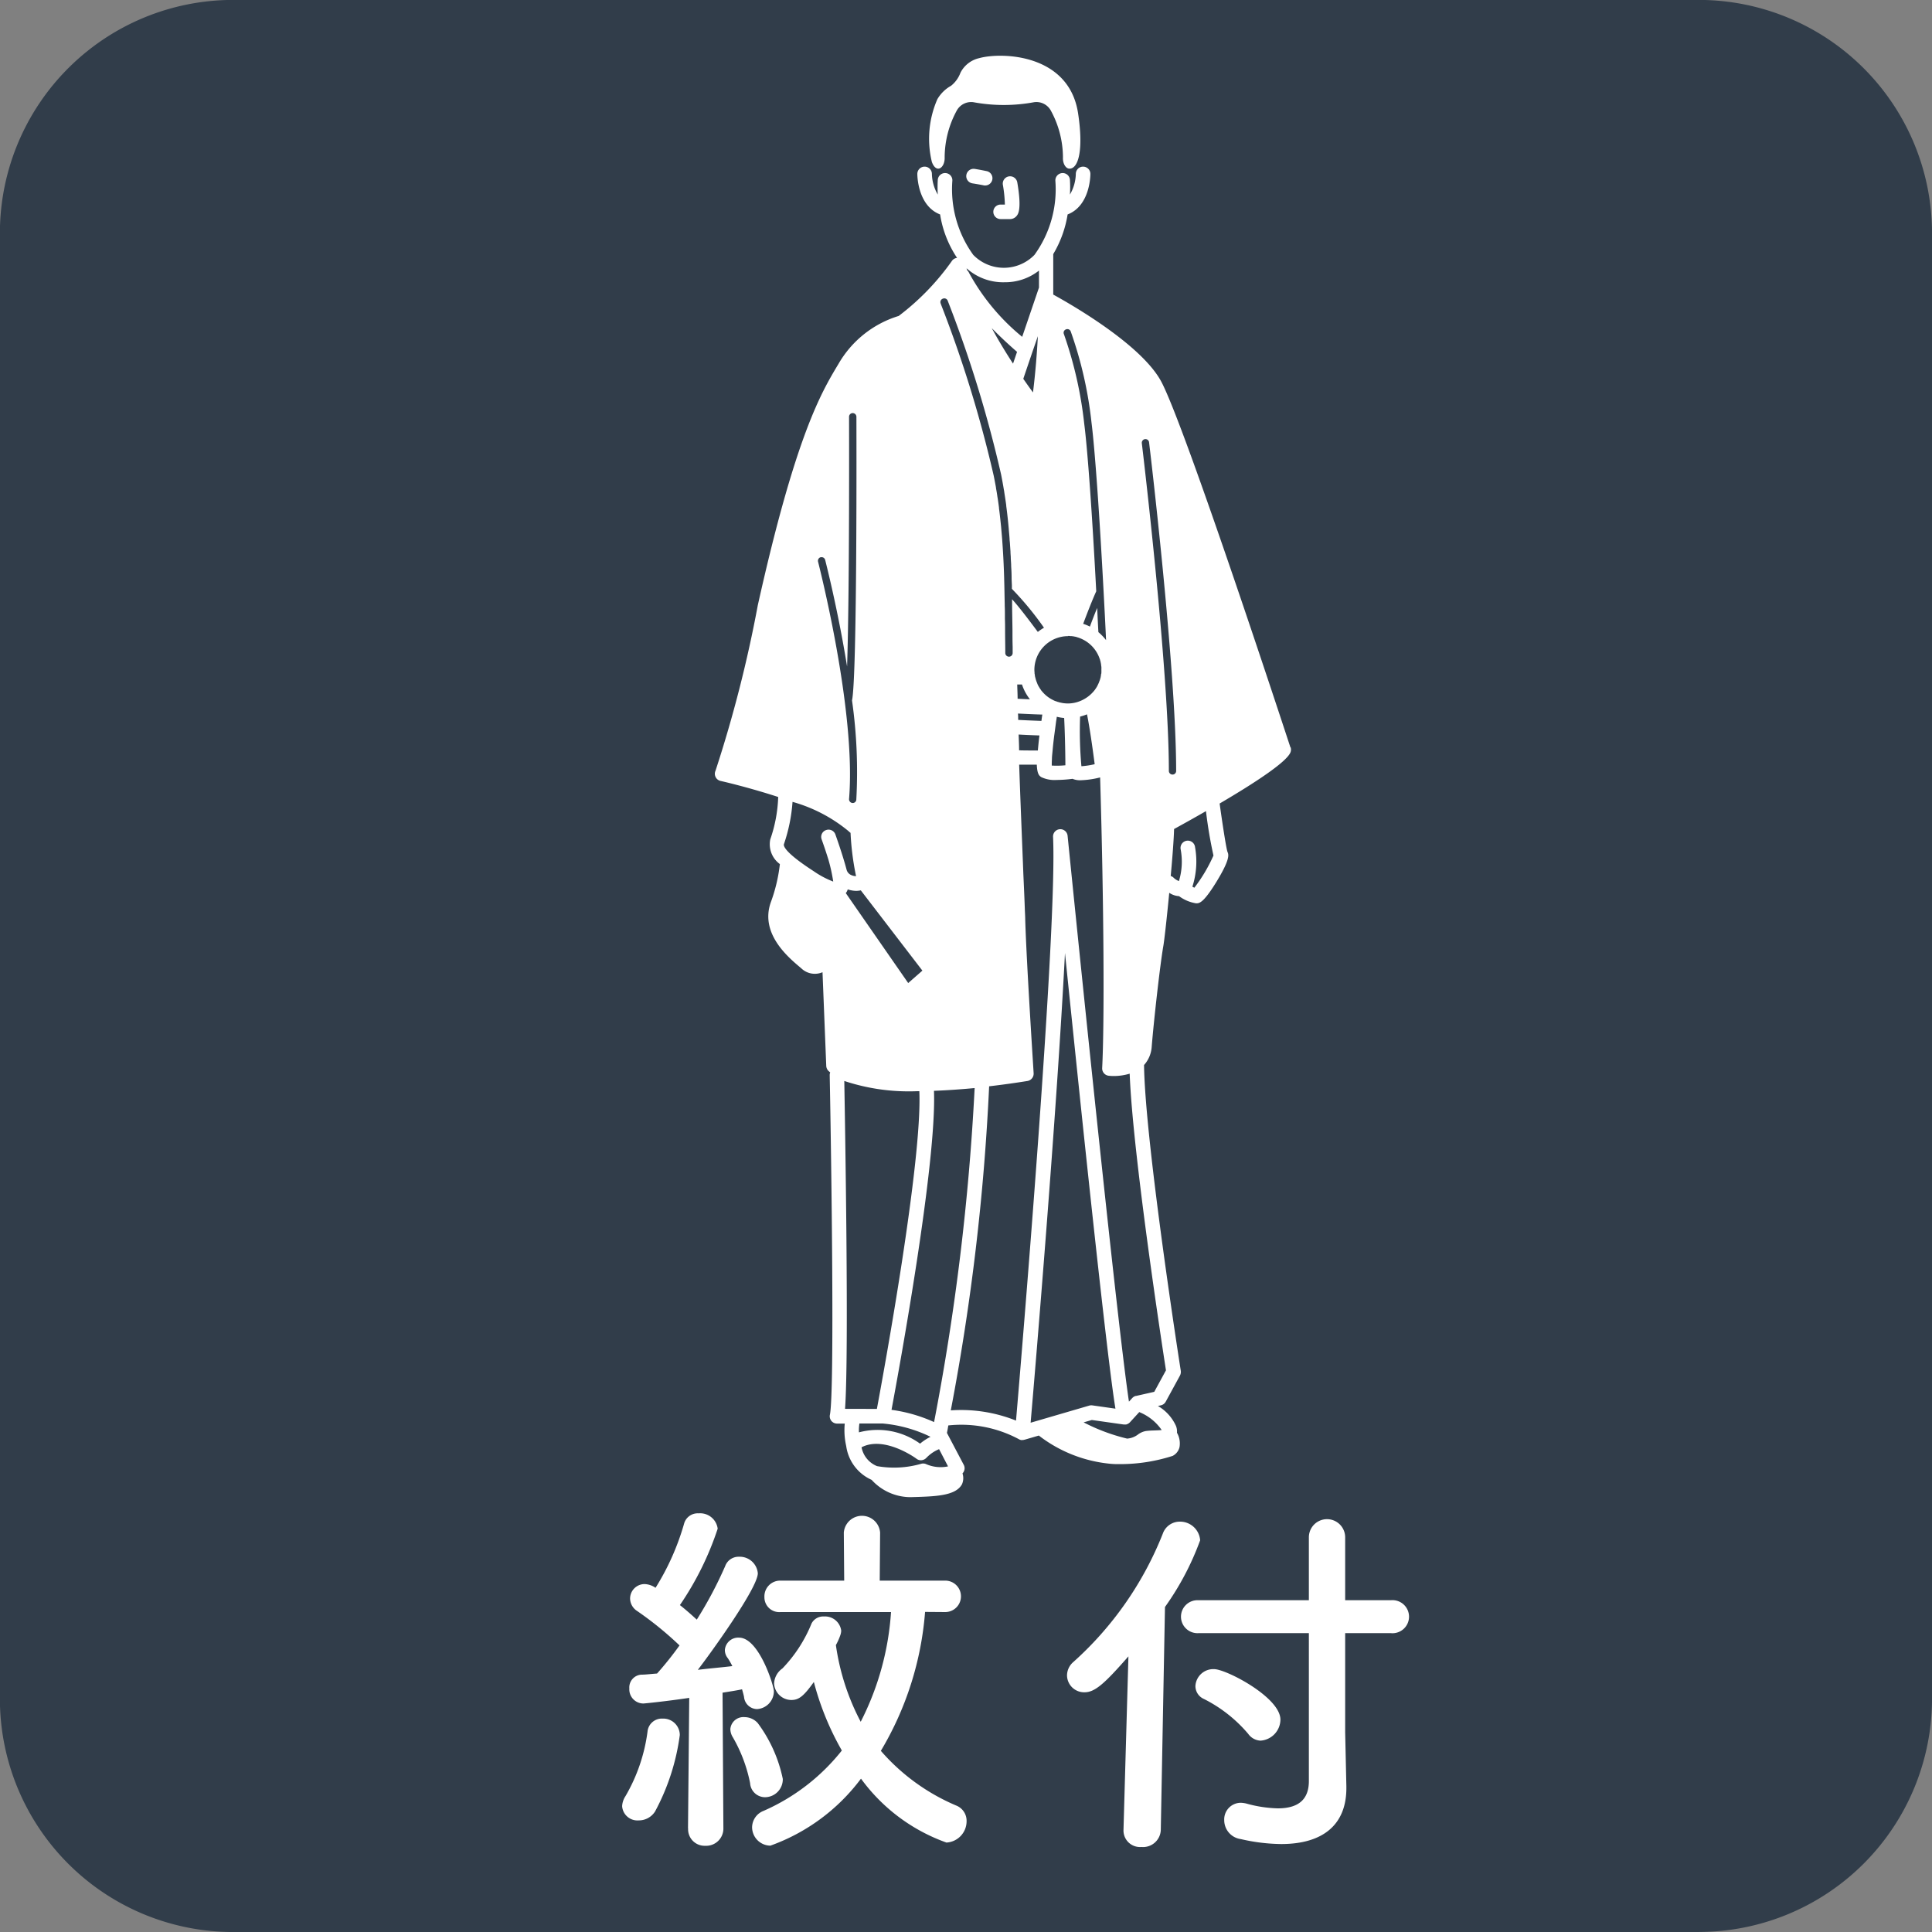
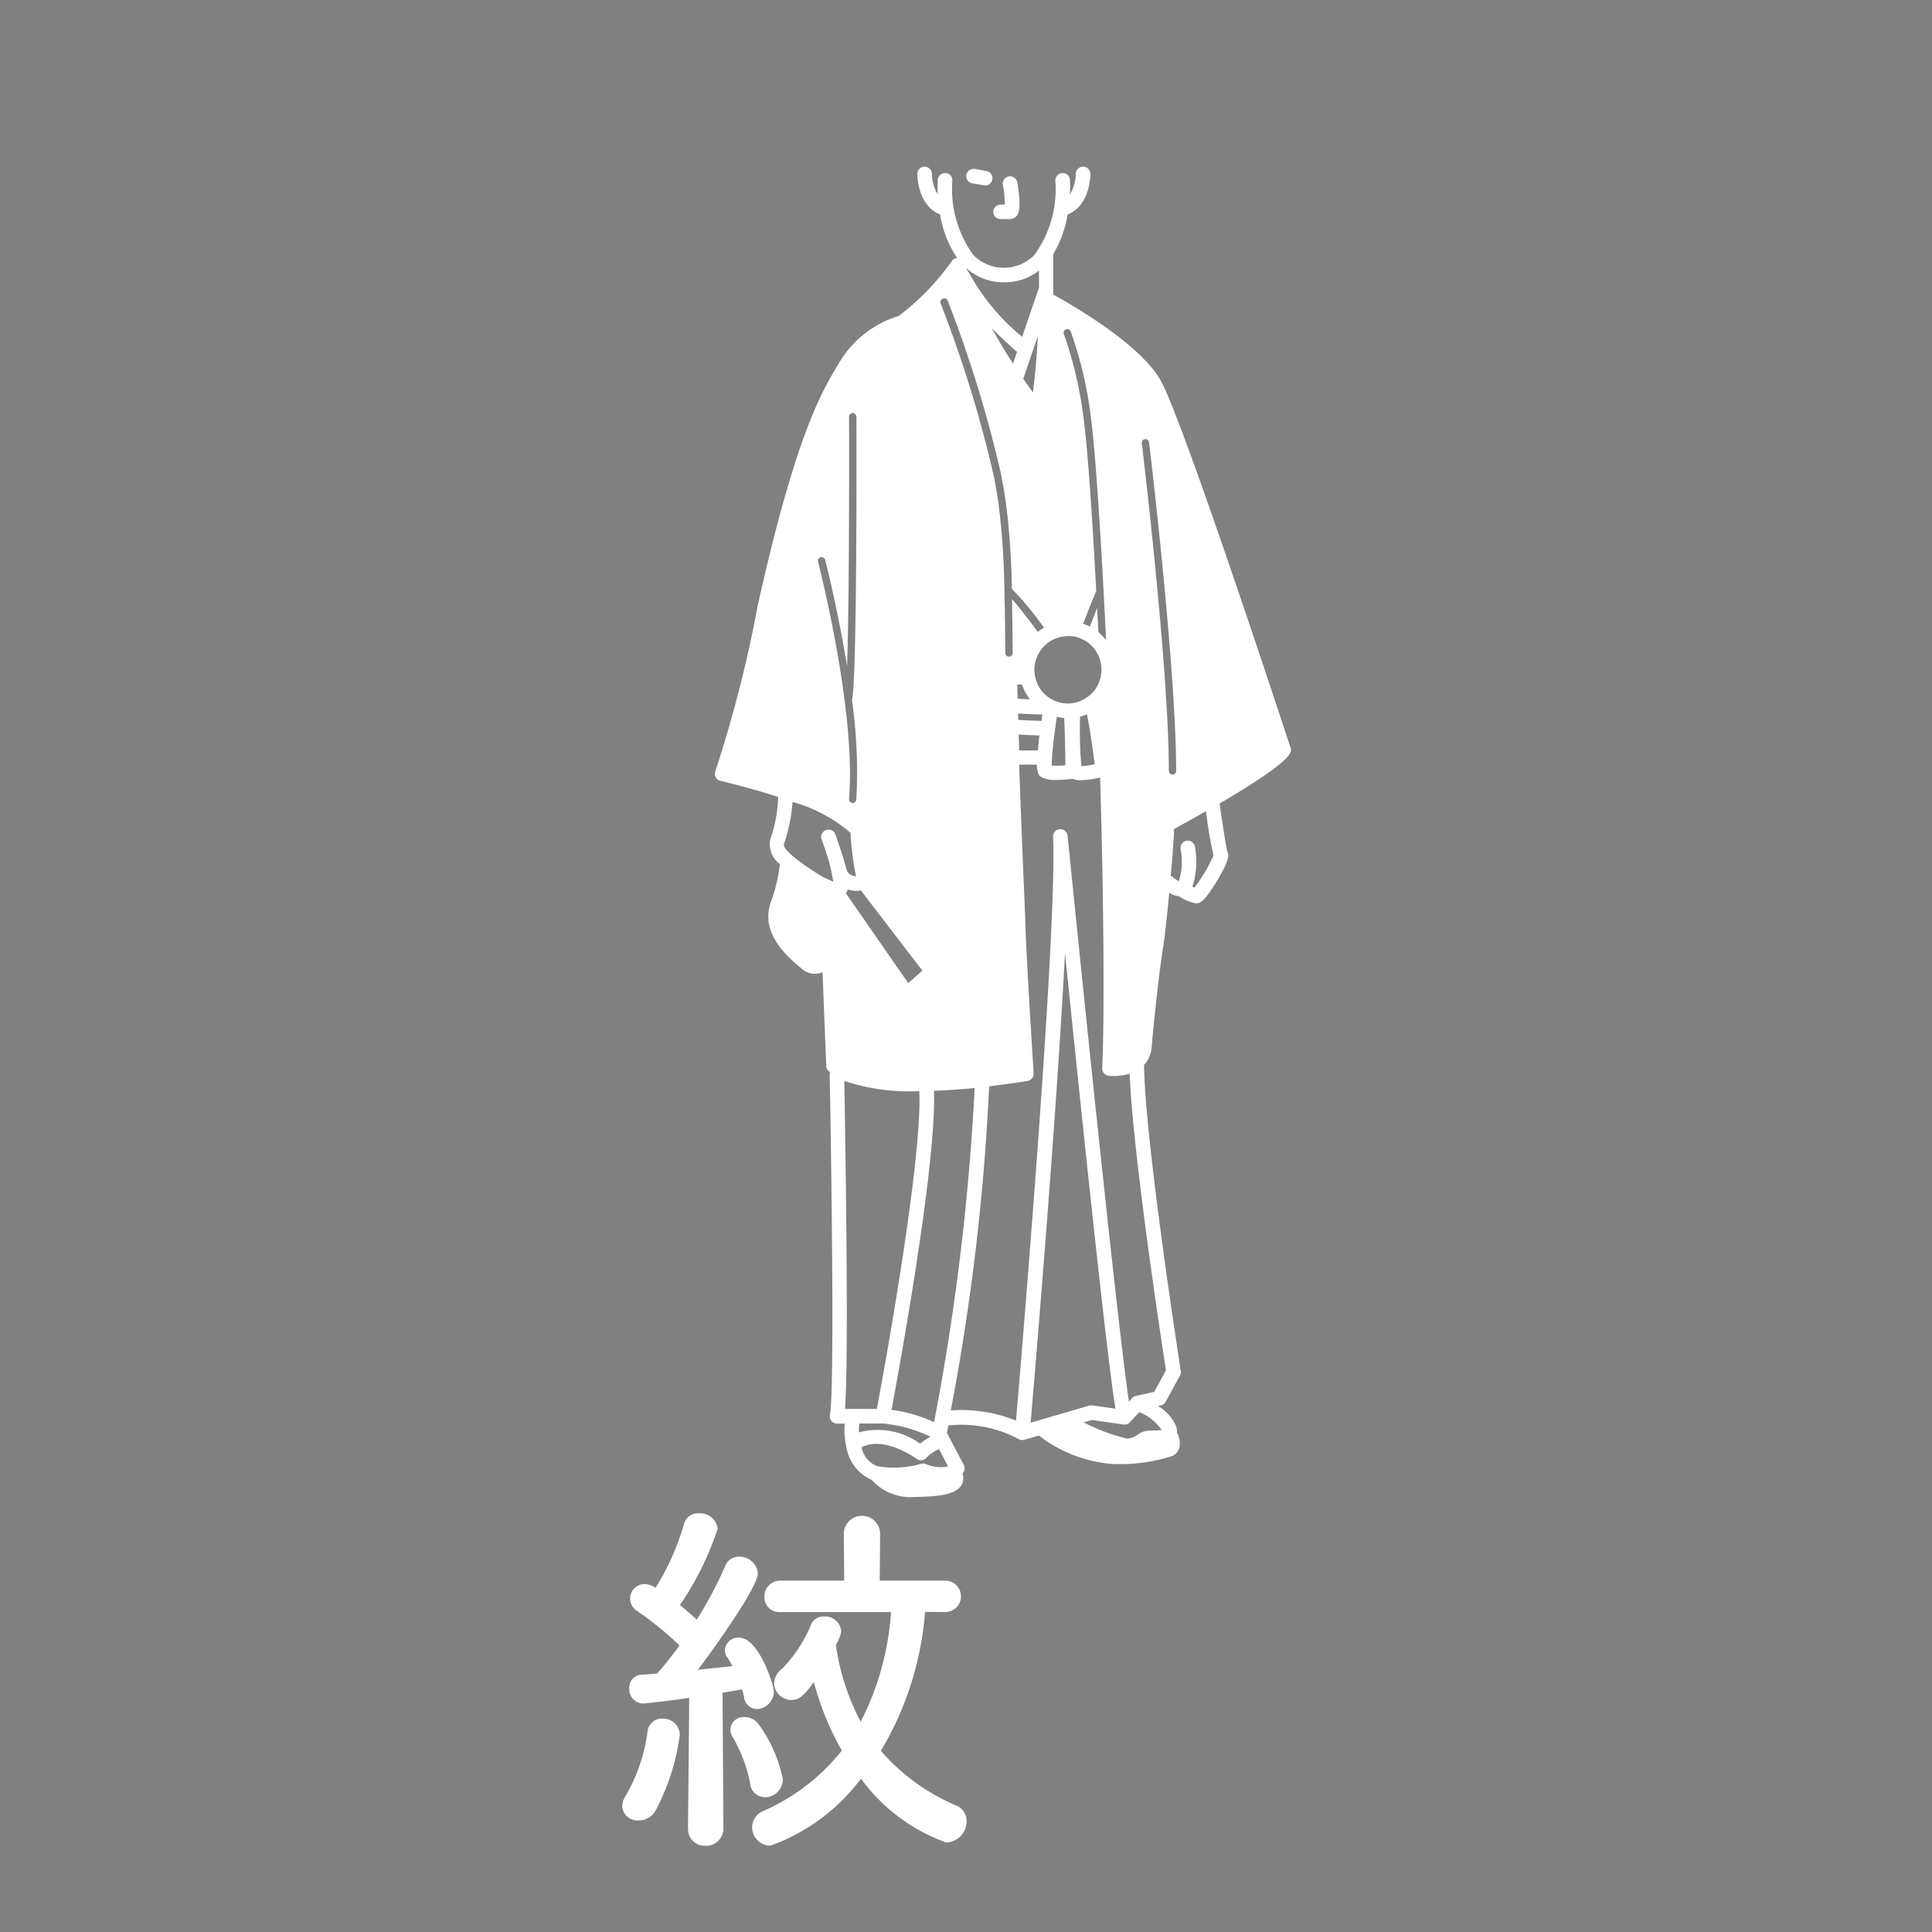
<svg xmlns="http://www.w3.org/2000/svg" width="75.58" height="75.581" viewBox="0 0 75.58 75.581">
  <rect x="0" y="0" width="75.58" height="75.581" fill="#808080" stroke="none" />
  <g id="icon_cos04" transform="translate(-1666.131 -8207.803)">
-     <path id="パス_742" data-name="パス 742" d="M1732.612,8283.384h-57.385a9.124,9.124,0,0,1-9.1-9.1V8216.9a9.125,9.125,0,0,1,9.1-9.1h57.385a9.128,9.128,0,0,1,9.1,9.1v57.381a9.127,9.127,0,0,1-9.1,9.1" fill="#313d4a" />
    <path id="パス_743" data-name="パス 743" d="M1704.254,8214.41a.286.286,0,0,0-.088.565c.256.04.435.076.435.076a.181.181,0,0,0,.062.008.284.284,0,0,0,.066-.562c-.008,0-.2-.044-.475-.088" fill="#fff" />
    <path id="パス_744" data-name="パス 744" d="M1704.99,8216.089a.285.285,0,0,0,.284.285h.369a.333.333,0,0,0,.255-.12c.059-.07.212-.248.03-1.311a.286.286,0,1,0-.563.1,5.184,5.184,0,0,1,.077.763h-.168a.284.284,0,0,0-.284.284" fill="#fff" />
-     <path id="パス_745" data-name="パス 745" d="M1702.827,8214.4c.142.007.27-.19.259-.446a3.854,3.854,0,0,1,.481-1.839.643.643,0,0,1,.643-.314,6.507,6.507,0,0,0,2.376,0,.644.644,0,0,1,.646.314,3.847,3.847,0,0,1,.482,1.839c-.015.256.117.453.259.446.336,0,.555-.7.332-2.17-.361-2.343-3.018-2.39-3.869-2.152a1.092,1.092,0,0,0-.733.573,1.165,1.165,0,0,1-.366.507,1.425,1.425,0,0,0-.536.525,3.852,3.852,0,0,0-.215,2.456c.065.18.157.256.241.261" fill="#fff" />
    <path id="パス_746" data-name="パス 746" d="M1716.613,8237.043c-.168-.511-4.122-12.575-5.056-14.316-.778-1.448-3.533-3.021-4.223-3.4v-1.556c0-.011,0-.018,0-.028a4.358,4.358,0,0,0,.562-1.551c.884-.341.891-1.534.891-1.585a.285.285,0,0,0-.57,0,1.663,1.663,0,0,1-.23.807,4.9,4.9,0,0,0,0-.569.283.283,0,0,0-.3-.271.286.286,0,0,0-.27.3,4.378,4.378,0,0,1-.818,2.9,1.671,1.671,0,0,1-2.394,0,4.385,4.385,0,0,1-.818-2.9.281.281,0,0,0-.27-.3.285.285,0,0,0-.3.271,4.9,4.9,0,0,0,0,.569,1.664,1.664,0,0,1-.23-.807.285.285,0,0,0-.57,0c0,.051.008,1.244.891,1.585a4.23,4.23,0,0,0,.664,1.7.279.279,0,0,0-.193.106,9.72,9.72,0,0,1-2.091,2.165,4.1,4.1,0,0,0-2.358,1.88c-.665,1.106-1.669,2.777-3.154,9.439a50.615,50.615,0,0,1-1.654,6.472.287.287,0,0,0,.2.4c.5.113,1.369.34,2.252.627a5.569,5.569,0,0,1-.31,1.658.958.958,0,0,0,.376.967,6.359,6.359,0,0,1-.357,1.5c-.428,1.217.682,2.146,1.156,2.545l.074.065a.761.761,0,0,0,.795.12l.146,3.669a.3.3,0,0,0,.084.19c.022.021.048.04.07.062a.313.313,0,0,0-.019.1c.066,3.4.194,12.4.008,13.291a.287.287,0,0,0,.058.241.291.291,0,0,0,.223.105h.3a2.757,2.757,0,0,0,.047.833l.011.054a1.7,1.7,0,0,0,.993,1.314,2.061,2.061,0,0,0,1.482.676h.051c.975-.026,1.748-.048,2-.5a.588.588,0,0,0,.022-.427c.007-.012.018-.022.026-.033a.286.286,0,0,0,.025-.3l-.66-1.253c.014-.064.033-.163.054-.292a4.776,4.776,0,0,1,2.738.526l.018.007a.08.08,0,0,0,.019.016.058.058,0,0,1,.021.007l.019.007c.007,0,.014,0,.021.008s.015,0,.023,0h.014a.085.085,0,0,0,.029,0h0a.227.227,0,0,0,.069-.011h.008l.562-.164a5.4,5.4,0,0,0,2.712,1.095,2.945,2.945,0,0,0,.405.022,6.693,6.693,0,0,0,2.117-.321.519.519,0,0,0,.27-.344.845.845,0,0,0-.1-.562.592.592,0,0,0-.037-.262,1.721,1.721,0,0,0-.708-.785l.114-.025a.283.283,0,0,0,.189-.139l.559-1.025a.317.317,0,0,0,.033-.184c-.015-.087-1.4-8.949-1.438-11.965a1.179,1.179,0,0,0,.3-.719c.084-1.037.329-3.219.456-3.946.033-.175.135-1.08.23-2.072a.77.77,0,0,0,.384.131,1.522,1.522,0,0,0,.667.28c.121,0,.274,0,.778-.813.559-.909.5-1.091.449-1.2-.051-.149-.19-1.048-.307-1.891,1.355-.795,2.661-1.643,2.778-2.022a.29.29,0,0,0,0-.175m-8.786-16.353a.14.14,0,0,1,.182.079,15.625,15.625,0,0,1,.814,3.57c.131,1.033.31,3.548.474,6.629v0c.033.606.066,1.237.095,1.879a2.119,2.119,0,0,0-.3-.312c-.018-.318-.033-.636-.047-.946-.1.237-.2.5-.285.73a1.672,1.672,0,0,0-.263-.109c.161-.431.358-.935.511-1.273-.16-3.053-.339-5.541-.471-6.563a15.691,15.691,0,0,0-.795-3.5.137.137,0,0,1,.084-.183m.069,11.994c.04,0,.08,0,.12.008a.165.165,0,0,1,.044,0l.073.01.051.011c.022,0,.044.011.066.016a.323.323,0,0,0,.047.015,1.4,1.4,0,0,1,.267.12,1.319,1.319,0,0,1,.577.705c0,.011.011.021.014.031a.126.126,0,0,0,.007.033c.008.026.015.056.023.084,0,.012,0,.026.007.04a.429.429,0,0,1,.007.06l.011.076a.89.89,0,0,1,0,.105,1.236,1.236,0,0,1,0,.124c0,.015,0,.03-.007.044s-.008.051-.011.073l-.011.059c0,.019-.011.036-.015.055s-.011.041-.018.062a.384.384,0,0,0-.015.037.853.853,0,0,1-.04.1l0,0c-.015.033-.03.063-.048.1-.029.051-.062.1-.095.146a1.37,1.37,0,0,1-.558.427,1.284,1.284,0,0,1-.493.1,1.475,1.475,0,0,1-.2-.016c-.033-.007-.07-.014-.1-.021a.277.277,0,0,1-.066-.019.1.1,0,0,1-.033-.007c-.026-.011-.055-.018-.08-.029l-.008,0a.69.69,0,0,1-.087-.04,1.283,1.283,0,0,1-.4-.3v0c-.029-.033-.058-.065-.084-.1l0-.007a.6.6,0,0,1-.066-.1l-.011-.015c-.018-.033-.037-.066-.051-.1a.217.217,0,0,1-.011-.025l0-.007c-.014-.03-.025-.06-.036-.088l-.011-.033a.865.865,0,0,1-.026-.095l-.011-.036a.821.821,0,0,1-.014-.1.129.129,0,0,1-.008-.04c0-.044-.007-.091-.007-.139a1.32,1.32,0,0,1,1.318-1.317m1.044,5.009a3.363,3.363,0,0,1-.522.08,15.083,15.083,0,0,1-.051-1.942,2.169,2.169,0,0,0,.27-.088c.1.5.208,1.238.3,1.95m-1.146.043a3.415,3.415,0,0,1-.533.011v-.019c0-.062,0-.142.007-.236v-.007c0-.1.015-.205.026-.329.014-.172.036-.365.062-.573.025-.183.051-.376.076-.573.011-.055.019-.112.026-.172a1.9,1.9,0,0,0,.288.048c.026.5.044,1.187.048,1.851m-1.847-1.777c0-.084,0-.168-.008-.248.227.011.562.029.953.04-.014.084-.025.168-.036.248-.4-.015-.727-.029-.909-.04m.832.609c-.029.227-.047.42-.062.588-.3,0-.562,0-.734-.007,0-.205-.011-.413-.018-.617.182.011.467.024.814.036m-.854-1.432c0-.188-.011-.379-.015-.562.059,0,.121,0,.186,0a1.9,1.9,0,0,0,.311.58c-.194-.007-.358-.015-.482-.022m-.526-16.294a2.134,2.134,0,0,0,1.362-.456v.664l-.657,1.928a8.478,8.478,0,0,1-2.074-2.493.322.322,0,0,0-.08-.113l-.022-.076a2.141,2.141,0,0,0,1.471.547m1.318,2.11c-.033.639-.091,1.394-.19,2.2-.113-.153-.241-.332-.38-.533l.358-1.055Zm-.814.613-.157.46c-.274-.42-.562-.892-.832-1.388.405.413.785.752.989.928m-2.895-2.084a.143.143,0,0,1,.183.084l.015.04a48.128,48.128,0,0,1,2.073,6.756c.04.2.076.4.109.6a.917.917,0,0,1,.018.113c.026.165.052.329.074.493,0,.007,0,.018,0,.025v0c.04.3.073.606.1.913v.015c.011.116.022.233.03.347,0,.062.01.124.014.183.007.109.015.22.022.328,0,.066.007.135.011.205,0,.1.011.2.015.306,0,.077.007.157.011.237s.007.183.007.274.007.193.011.292c0,.048,0,.095,0,.143a12.228,12.228,0,0,1,1.256,1.522,1.788,1.788,0,0,0-.241.164c-.361-.485-.741-.986-1.007-1.278a.6.6,0,0,0,0,.073c0,.38.011.763.015,1.143,0,.212,0,.427.007.639,0,.084,0,.164,0,.248a.142.142,0,0,1-.142.143.144.144,0,0,1-.146-.139c0-.3-.008-.592-.008-.887,0-.149,0-.3-.007-.453v-.091c0-.143,0-.281-.007-.424v-.054c-.008-.329-.011-.658-.022-.99,0-.007,0-.011,0-.019q-.021-.756-.077-1.511v-.011c-.014-.168-.029-.336-.043-.5-.011-.106-.022-.212-.033-.314-.015-.135-.029-.27-.048-.4a.094.094,0,0,1,0-.026c-.015-.124-.033-.248-.051-.368l-.011-.062c-.015-.11-.033-.224-.055-.336,0-.026-.007-.052-.011-.081-.026-.136-.051-.271-.077-.4a47.829,47.829,0,0,0-2.066-6.716l-.014-.041a.141.141,0,0,1,.087-.182m-.8,26.287-.555.486-2.442-3.519a.369.369,0,0,0,.076-.146,1.018,1.018,0,0,0,.1.029,1.059,1.059,0,0,0,.237.03.971.971,0,0,0,.175-.02Zm-3.979-16.17a.145.145,0,0,1,.175.1c.007.033.493,1.909.858,4.173.1-2.935.077-9.688.077-9.772a.144.144,0,0,1,.142-.142.146.146,0,0,1,.146.142c0,.412.036,10.126-.172,11.1a19.822,19.822,0,0,1,.168,3.88.14.14,0,0,1-.142.132h-.011a.149.149,0,0,1-.131-.157c.288-3.464-1.2-9.224-1.212-9.282a.145.145,0,0,1,.1-.176m.577,10.842a.285.285,0,0,0-.365-.168.281.281,0,0,0-.172.364s.135.369.267.8v0a6.588,6.588,0,0,1,.186.85,3.544,3.544,0,0,1-.749-.395l-.094-.062c-1.085-.712-1.107-.949-1.085-1.008a6.537,6.537,0,0,0,.336-1.653,5.959,5.959,0,0,1,2.2,1.153.341.341,0,0,0,.07.059v.011a10.69,10.69,0,0,0,.215,1.683.448.448,0,0,1-.183-.04.313.313,0,0,1-.189-.219c-.165-.62-.427-1.344-.438-1.376m.379,22.474c.157-2.095,0-11.169-.029-12.826a8.024,8.024,0,0,0,2.836.4h.1c.117,2.741-1.384,10.939-1.661,12.429Zm.544.92a1.753,1.753,0,0,1,.018-.347h.906a5.346,5.346,0,0,1,1.876.521,2,2,0,0,0-.409.268,2.836,2.836,0,0,0-2.391-.442m3.482,1.325,0,.007a1.416,1.416,0,0,1-.858-.091.282.282,0,0,0-.19-.011,3.833,3.833,0,0,1-1.726.091.993.993,0,0,1-.606-.737c.9-.467,2.139.438,2.15.449a.277.277,0,0,0,.171.058.3.3,0,0,0,.212-.091,1.467,1.467,0,0,1,.5-.343Zm-.543-1.727a5.939,5.939,0,0,0-1.665-.479c.314-1.675,1.77-9.647,1.661-12.48.551-.021,1.1-.062,1.591-.108a94.027,94.027,0,0,1-1.587,13.067m3.777.025c.19-2.194,1.022-12.1,1.344-18.375.2,1.946.445,4.315.693,6.684.814,7.705,1.136,10.258,1.281,11.141l-.9-.128a.3.3,0,0,0-.121.007Zm5.133.285c-.084.011-.212.014-.3.018a2.889,2.889,0,0,0-.325.022.726.726,0,0,0-.307.135.79.79,0,0,1-.427.161,7.426,7.426,0,0,1-1.7-.635l.321-.093,1.241.176.008,0h.029a.1.1,0,0,0,.033,0,.063.063,0,0,0,.025,0,.1.1,0,0,0,.033-.008l.026-.011a.162.162,0,0,0,.029-.015.141.141,0,0,0,.025-.016c.011-.007.019-.018.03-.024l.01-.011.366-.4a1.945,1.945,0,0,1,.876.7m.16-2.318-.449.825-.711.161c-.008,0-.015,0-.019,0l-.018.008a.142.142,0,0,0-.044.019l0,0c-.015.008-.026.019-.037.025l-.015.012a.024.024,0,0,1-.014.014l-.132.146c-.387-2.566-1.6-14.2-2.4-22.131a.285.285,0,0,0-.569.043c.168,3.56-1.2,19.905-1.449,22.829a5.774,5.774,0,0,0-2.552-.4,89.557,89.557,0,0,0,1.5-12.678c.756-.088,1.318-.179,1.5-.208a.29.29,0,0,0,.241-.3c0-.041-.278-4.282-.329-6.009,0-.1-.007-.219-.014-.361-.011-.357-.033-.843-.059-1.42-.043-1.139-.109-2.675-.164-4.285.164,0,.409,0,.69,0,.015.381.1.438.179.49a1.209,1.209,0,0,0,.6.109,5.012,5.012,0,0,0,.614-.044l.007,0a.746.746,0,0,0,.321.055,3.507,3.507,0,0,0,.756-.11c.15,5.041.171,9.622.08,11.37a.289.289,0,0,0,.252.3,1.89,1.89,0,0,0,.2.011,2.165,2.165,0,0,0,.624-.092c.121,3.153,1.267,10.622,1.42,11.607m.113-23.452c0-4.029-1.047-12.731-1.058-12.819a.146.146,0,0,1,.128-.16.142.142,0,0,1,.156.127c.011.088,1.059,8.808,1.059,12.853a.14.14,0,0,1-.142.143.143.143,0,0,1-.143-.143m1,4.57c-.026-.011-.051-.026-.08-.04a3.2,3.2,0,0,0,.105-1.544.285.285,0,1,0-.565.073,2.615,2.615,0,0,1-.066,1.251.617.617,0,0,1-.215-.138.255.255,0,0,0-.106-.06c.065-.719.12-1.412.131-1.839.38-.208.807-.446,1.248-.7a17.246,17.246,0,0,0,.293,1.737,6.154,6.154,0,0,1-.745,1.256" fill="#fff" />
    <path id="パス_747" data-name="パス 747" d="M1691.115,8279.017a.6.6,0,0,1-.646-.555.785.785,0,0,1,.131-.394,6.742,6.742,0,0,0,.862-2.522.562.562,0,0,1,.591-.511.646.646,0,0,1,.672.642,8.707,8.707,0,0,1-.967,2.989.751.751,0,0,1-.643.351m1.931.307.048-5.1c-.884.132-1.745.22-1.8.22a.552.552,0,0,1-.543-.588.5.5,0,0,1,.47-.54c.176,0,.38-.029.614-.044a13.207,13.207,0,0,0,.879-1.1,13.467,13.467,0,0,0-1.657-1.346.592.592,0,0,1-.277-.486.569.569,0,0,1,.573-.568.812.812,0,0,1,.423.146,9.786,9.786,0,0,0,1.114-2.5.551.551,0,0,1,.569-.413.692.692,0,0,1,.748.6,11.846,11.846,0,0,1-1.478,2.989c.237.187.453.38.66.569a15.68,15.68,0,0,0,1.11-2.091.557.557,0,0,1,.544-.369.709.709,0,0,1,.734.646c0,.584-1.906,3.209-2.347,3.778.514-.062.982-.1,1.35-.146a2.976,2.976,0,0,0-.175-.307.5.5,0,0,1-.117-.325.523.523,0,0,1,.555-.481c.778,0,1.362,1.876,1.362,2.095a.7.7,0,0,1-.661.7.522.522,0,0,1-.507-.482c-.019-.088-.048-.192-.077-.292-.2.044-.467.084-.763.132l.033,5.3a.673.673,0,0,1-.705.689.646.646,0,0,1-.675-.675Zm2.431-1.755a5.85,5.85,0,0,0-.675-1.8.625.625,0,0,1-.1-.324.513.513,0,0,1,.555-.468.7.7,0,0,1,.515.23,5.522,5.522,0,0,1,.982,2.187.7.7,0,0,1-.69.716.586.586,0,0,1-.588-.54m6.844-6.709a12.471,12.471,0,0,1-1.73,5.435,8.068,8.068,0,0,0,2.946,2.139.64.64,0,0,1,.408.613.835.835,0,0,1-.788.836,7.068,7.068,0,0,1-3.343-2.5,7.631,7.631,0,0,1-3.545,2.621.724.724,0,0,1-.715-.716.7.7,0,0,1,.452-.646,8.007,8.007,0,0,0,3.059-2.36,10.987,10.987,0,0,1-1.095-2.681c-.4.56-.587.705-.883.705a.68.68,0,0,1-.672-.643.758.758,0,0,1,.325-.591,5.521,5.521,0,0,0,1.139-1.757.51.51,0,0,1,.485-.276.636.636,0,0,1,.676.555.6.6,0,0,1-.03.164,2.383,2.383,0,0,1-.178.4,9.166,9.166,0,0,0,.971,3,11,11,0,0,0,1.186-4.292h-4.326a.579.579,0,0,1-.627-.584.617.617,0,0,1,.627-.646h2.494l-.015-1.877a.712.712,0,0,1,1.42,0l-.015,1.877h2.563a.615.615,0,0,1,0,1.23Z" fill="#fff" />
-     <path id="パス_748" data-name="パス 748" d="M1710.275,8272.6c-.924,1.056-1.307,1.405-1.716,1.405a.67.67,0,0,1-.686-.657.7.7,0,0,1,.248-.528,13.314,13.314,0,0,0,3.5-5.023.7.7,0,0,1,.66-.467.787.787,0,0,1,.8.729,10.911,10.911,0,0,1-1.376,2.61l-.164,8.729a.694.694,0,0,1-.759.659.646.646,0,0,1-.7-.631v-.028Zm7.059-.908h-4.322a.645.645,0,1,1,0-1.288h4.322v-2.461a.71.71,0,0,1,1.42,0v2.461h1.789a.647.647,0,1,1,0,1.288h-1.789v3.88l.047,2.113v.069c0,1.438-.923,2.188-2.551,2.188a7.3,7.3,0,0,1-1.58-.194.747.747,0,0,1-.647-.745.649.649,0,0,1,.647-.675,1.084,1.084,0,0,1,.215.029,4.98,4.98,0,0,0,1.234.189c.919,0,1.215-.452,1.215-1.069Zm-2.372,3.941a5.509,5.509,0,0,0-1.731-1.365.551.551,0,0,1-.335-.511.7.7,0,0,1,.733-.657c.467,0,2.592,1.1,2.592,1.976a.833.833,0,0,1-.778.821.625.625,0,0,1-.481-.264" fill="#fff" />
  </g>
</svg>